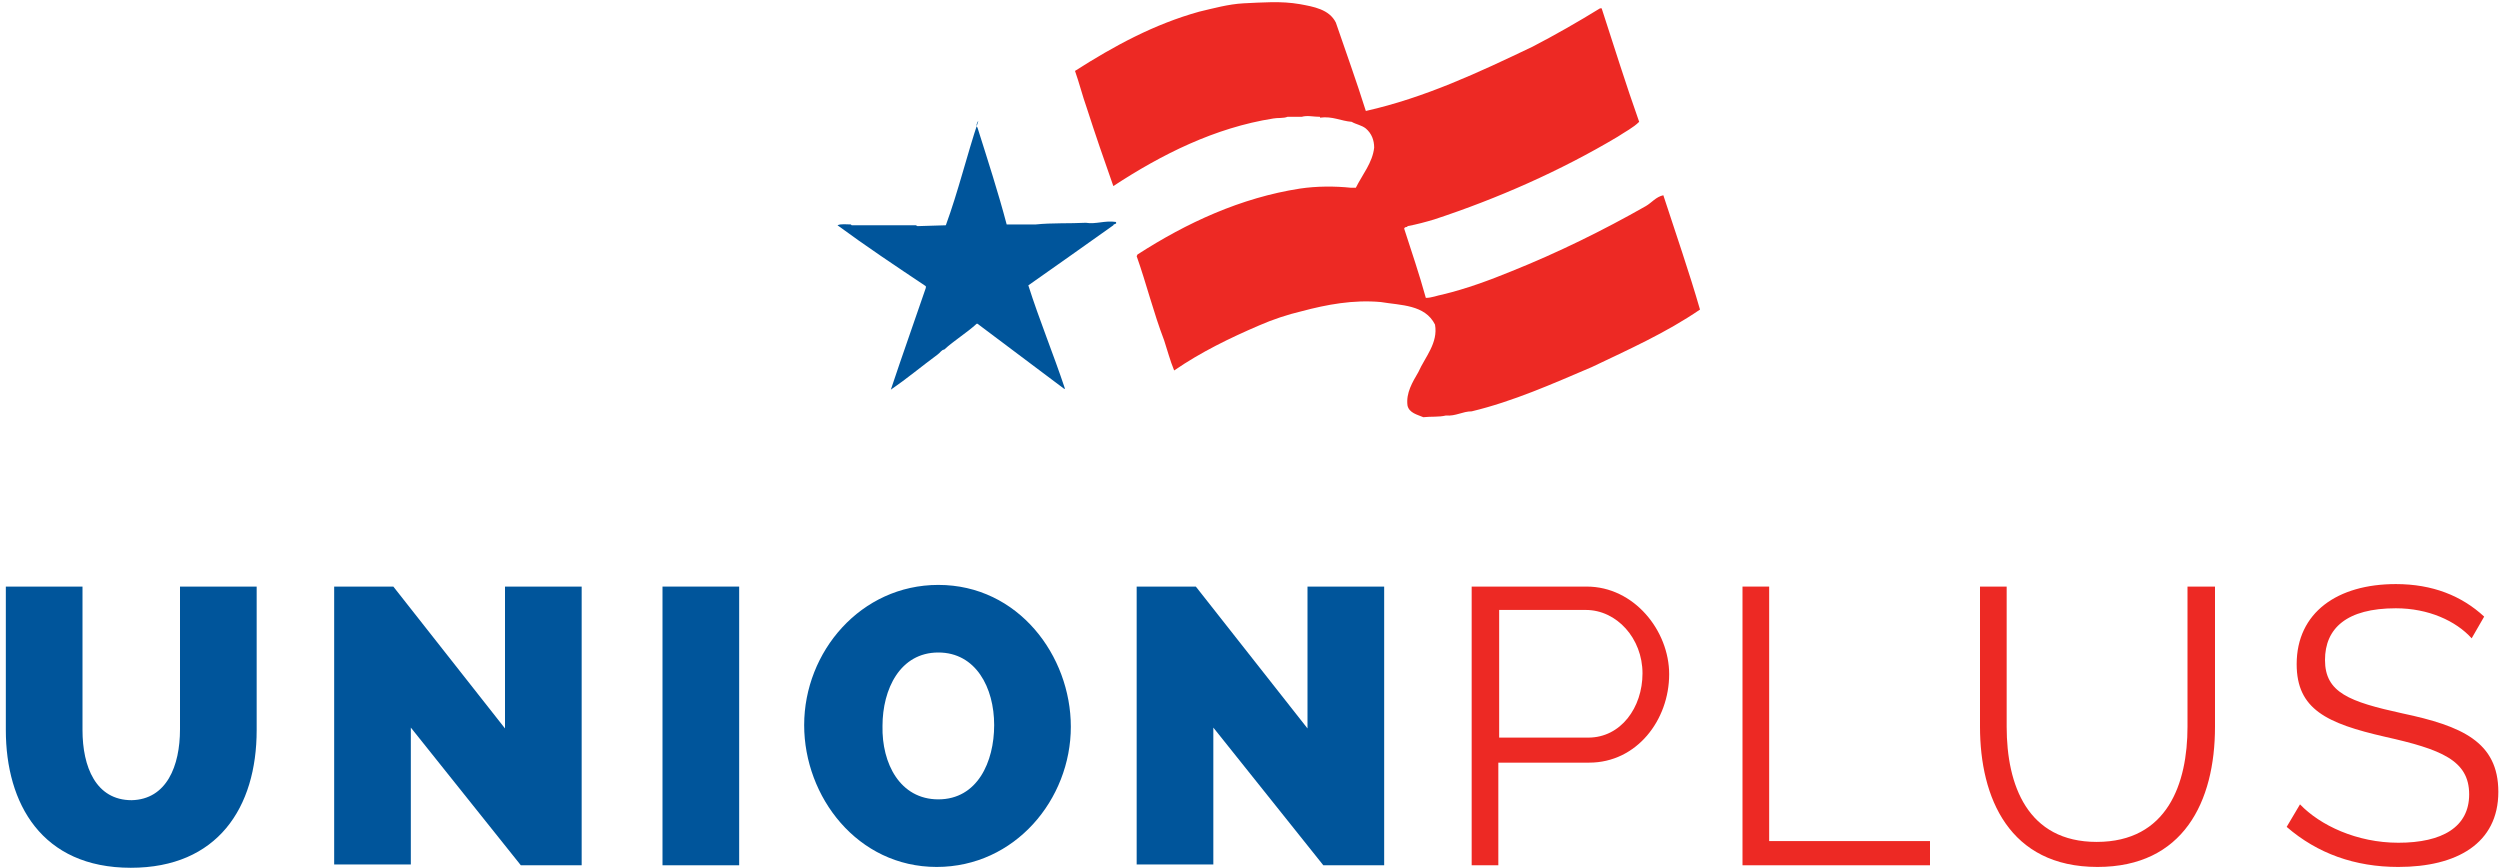
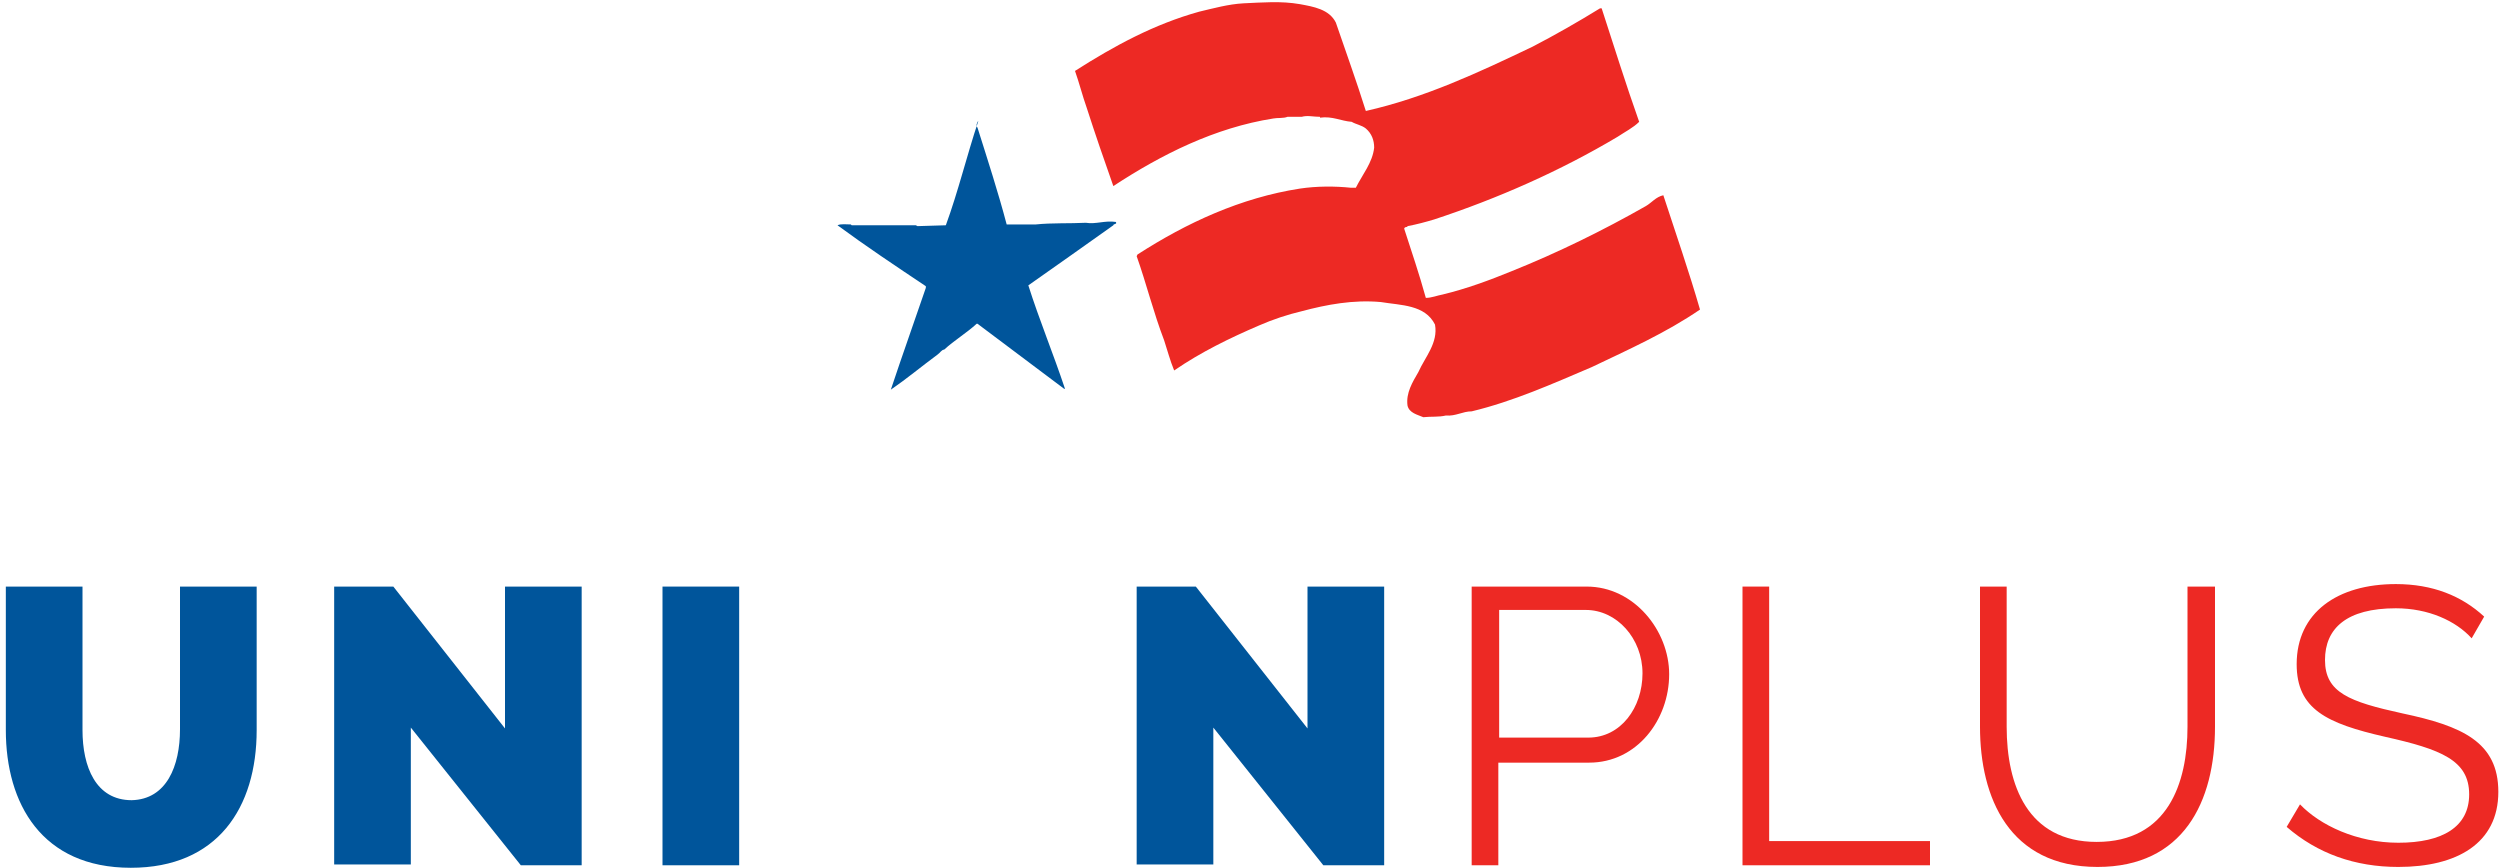
<svg xmlns="http://www.w3.org/2000/svg" width="144px" height="50px" viewBox="0 0 144 50" version="1.1">
  <title>35730255-1725-4903-B162-7EDA73F1B825</title>
  <desc>Created with sketchtool.</desc>
  <g id="Page-1" stroke="none" stroke-width="1" fill="none" fill-rule="evenodd">
    <g id="MetLife-CLC" transform="translate(-150, -35)" fill-rule="nonzero">
      <g id="up-color-logo-copy" transform="translate(150, 35)">
        <g id="Group" transform="translate(0, 33.643)">
          <path d="M10.368,8.363 L10.368,0.144 L14.784,0.144 L14.784,8.411 C14.784,12.88 12.528,16.341 7.536,16.341 C2.4,16.341 0.336,12.64 0.336,8.411 L0.336,0.144 L4.752,0.144 L4.752,8.411 C4.752,10.525 5.52,12.448 7.584,12.448 C9.6,12.4 10.368,10.477 10.368,8.363 Z" id="Path" fill="#00559B" />
          <polygon id="Path" fill="#00559B" points="23.664 8.266 23.664 16.149 19.248 16.149 19.248 0.144 22.656 0.144 29.088 8.315 29.088 0.144 33.504 0.144 33.504 16.197 30 16.197" />
          <polygon id="Path" fill="#00559B" points="38.16 16.197 38.16 0.144 42.576 0.144 42.576 16.197 38.16 16.197" />
-           <path d="M46.32,8.122 C46.32,3.893 49.584,0.048 54.048,0.048 C58.656,0.048 61.68,4.133 61.68,8.218 C61.68,12.4 58.464,16.293 53.952,16.293 C49.392,16.293 46.32,12.256 46.32,8.122 Z M54.048,12.4 C56.304,12.4 57.264,10.237 57.264,8.122 C57.264,5.96 56.208,3.941 54.048,3.941 C51.84,3.941 50.832,6.056 50.832,8.17 C50.784,10.333 51.84,12.4 54.048,12.4 Z" id="Shape" fill="#00559B" />
          <polygon id="Path" fill="#00559B" points="69.888 8.266 69.888 16.149 65.472 16.149 65.472 0.144 68.88 0.144 75.312 8.315 75.312 0.144 79.728 0.144 79.728 16.197 76.224 16.197" />
-           <path d="M84.768,16.197 L84.768,0.144 L91.392,0.144 C94.128,0.144 96.144,2.691 96.144,5.191 C96.144,7.834 94.272,10.285 91.536,10.285 L86.304,10.285 L86.304,16.197 L84.768,16.197 L84.768,16.197 Z M86.352,8.843 L91.488,8.843 C93.36,8.843 94.608,7.113 94.608,5.143 C94.608,3.124 93.12,1.49 91.344,1.49 L86.352,1.49 L86.352,8.843 L86.352,8.843 Z" id="Shape" fill="#ED2924" />
+           <path d="M84.768,16.197 L84.768,0.144 L91.392,0.144 C94.128,0.144 96.144,2.691 96.144,5.191 C96.144,7.834 94.272,10.285 91.536,10.285 L86.304,10.285 L86.304,16.197 L84.768,16.197 L84.768,16.197 Z M86.352,8.843 L91.488,8.843 C93.36,8.843 94.608,7.113 94.608,5.143 C94.608,3.124 93.12,1.49 91.344,1.49 L86.352,1.49 L86.352,8.843 Z" id="Shape" fill="#ED2924" />
          <polygon id="Path" fill="#ED2924" points="100.368 16.197 100.368 0.144 101.904 0.144 101.904 14.803 111.168 14.803 111.168 16.197" />
          <path d="M126,8.218 L126,0.144 L127.584,0.144 L127.584,8.218 C127.584,12.544 125.76,16.293 120.816,16.293 C115.728,16.293 114.048,12.304 114.048,8.218 L114.048,0.144 L115.584,0.144 L115.584,8.218 C115.584,11.583 116.784,14.851 120.768,14.851 C124.848,14.851 126,11.487 126,8.218 Z" id="Path" fill="#ED2924" />
          <path d="M142.368,3.124 C141.456,2.115 139.872,1.394 138,1.394 C135.168,1.394 133.92,2.547 133.92,4.374 C133.92,6.248 135.312,6.777 138.384,7.449 C141.792,8.17 143.904,9.084 143.904,11.967 C143.904,14.947 141.504,16.293 138.144,16.293 C135.648,16.293 133.488,15.524 131.712,13.986 L132.48,12.688 C133.632,13.89 135.744,14.899 138.144,14.899 C140.688,14.899 142.224,13.986 142.224,12.111 C142.224,10.141 140.592,9.516 137.376,8.795 C134.016,8.026 132.288,7.209 132.288,4.614 C132.288,1.634 134.64,1.42108547e-14 138,1.42108547e-14 C140.112,1.42108547e-14 141.792,0.673 143.088,1.874 L142.368,3.124 Z" id="Path" fill="#ED2924" />
        </g>
        <g id="Group" transform="translate(48, 0)">
          <path d="M33.072,23.358 C32.976,22.637 33.36,22.012 33.696,21.435 C34.08,20.57 34.848,19.753 34.656,18.696 C34.08,17.542 32.688,17.59 31.536,17.398 C29.952,17.254 28.416,17.542 26.976,17.927 C26.16,18.119 25.296,18.407 24.528,18.744 C22.848,19.465 21.168,20.282 19.632,21.339 C19.392,20.762 19.248,20.186 19.056,19.609 C18.432,17.975 18.048,16.389 17.472,14.755 L17.52,14.659 C20.352,12.832 23.472,11.39 26.88,10.862 C27.84,10.718 28.896,10.718 29.808,10.814 L30.096,10.814 C30.48,10.045 31.056,9.372 31.152,8.507 C31.152,8.074 31.008,7.69 30.672,7.401 C30.432,7.209 30.096,7.161 29.856,7.017 C29.232,6.969 28.752,6.68 28.032,6.777 L28.032,6.729 C27.648,6.729 27.312,6.632 26.976,6.729 L26.16,6.729 C25.92,6.825 25.584,6.777 25.344,6.825 C21.984,7.353 18.912,8.891 16.128,10.718 C15.6,9.228 15.072,7.69 14.592,6.2 C14.352,5.527 14.16,4.758 13.92,4.085 C16.176,2.643 18.48,1.394 21.072,0.673 C21.888,0.481 22.752,0.24 23.616,0.192 C24.72,0.144 25.776,0.048 26.88,0.24 C27.648,0.384 28.56,0.529 28.944,1.298 C29.52,2.98 30.144,4.71 30.672,6.392 C34.08,5.623 37.152,4.181 40.272,2.691 C41.568,2.019 42.912,1.25 44.16,0.481 L44.256,0.481 C44.976,2.691 45.648,4.854 46.416,7.017 C46.08,7.353 45.6,7.594 45.168,7.882 C41.856,9.853 38.256,11.439 34.608,12.64 C34.128,12.784 33.6,12.928 33.072,13.025 C33.072,13.121 32.928,13.025 32.88,13.169 C33.312,14.514 33.744,15.764 34.128,17.158 C34.464,17.158 34.8,17.014 35.088,16.966 C36.48,16.629 37.776,16.149 39.072,15.62 C41.712,14.562 44.352,13.265 46.8,11.871 C47.136,11.679 47.376,11.342 47.808,11.246 C48.528,13.457 49.296,15.668 49.92,17.831 C47.952,19.176 45.792,20.138 43.68,21.147 C41.424,22.108 39.168,23.117 36.768,23.694 C36.24,23.694 35.856,23.982 35.28,23.934 C34.896,24.031 34.416,23.982 33.984,24.031 C33.648,23.886 33.168,23.79 33.072,23.358 Z" id="Path" fill="#ED2924" />
          <path d="M8.304,7.353 C8.88,9.18 9.504,11.102 9.984,12.928 L11.664,12.928 C12.576,12.832 13.632,12.88 14.544,12.832 C15.12,12.928 15.648,12.688 16.272,12.784 C16.368,12.928 16.128,12.88 16.128,12.976 C14.496,14.13 12.816,15.331 11.232,16.437 C11.856,18.407 12.672,20.378 13.344,22.396 L13.296,22.396 C11.616,21.147 9.984,19.897 8.304,18.648 L8.256,18.648 C7.68,19.176 6.96,19.609 6.384,20.138 C6.24,20.138 6.144,20.33 6,20.426 C5.088,21.099 4.224,21.82 3.312,22.445 L3.312,22.445 C3.984,20.426 4.656,18.552 5.328,16.581 L5.328,16.485 C3.6,15.331 1.872,14.178 0.24,12.976 C0.432,12.88 0.768,12.928 1.008,12.928 L1.056,12.976 L4.752,12.976 L4.848,13.025 L6.48,12.976 C7.2,11.006 7.68,8.987 8.352,6.969 C8.256,7.065 8.208,7.257 8.304,7.353 Z" id="Path" fill="#00559B" />
        </g>
      </g>
    </g>
  </g>
</svg>